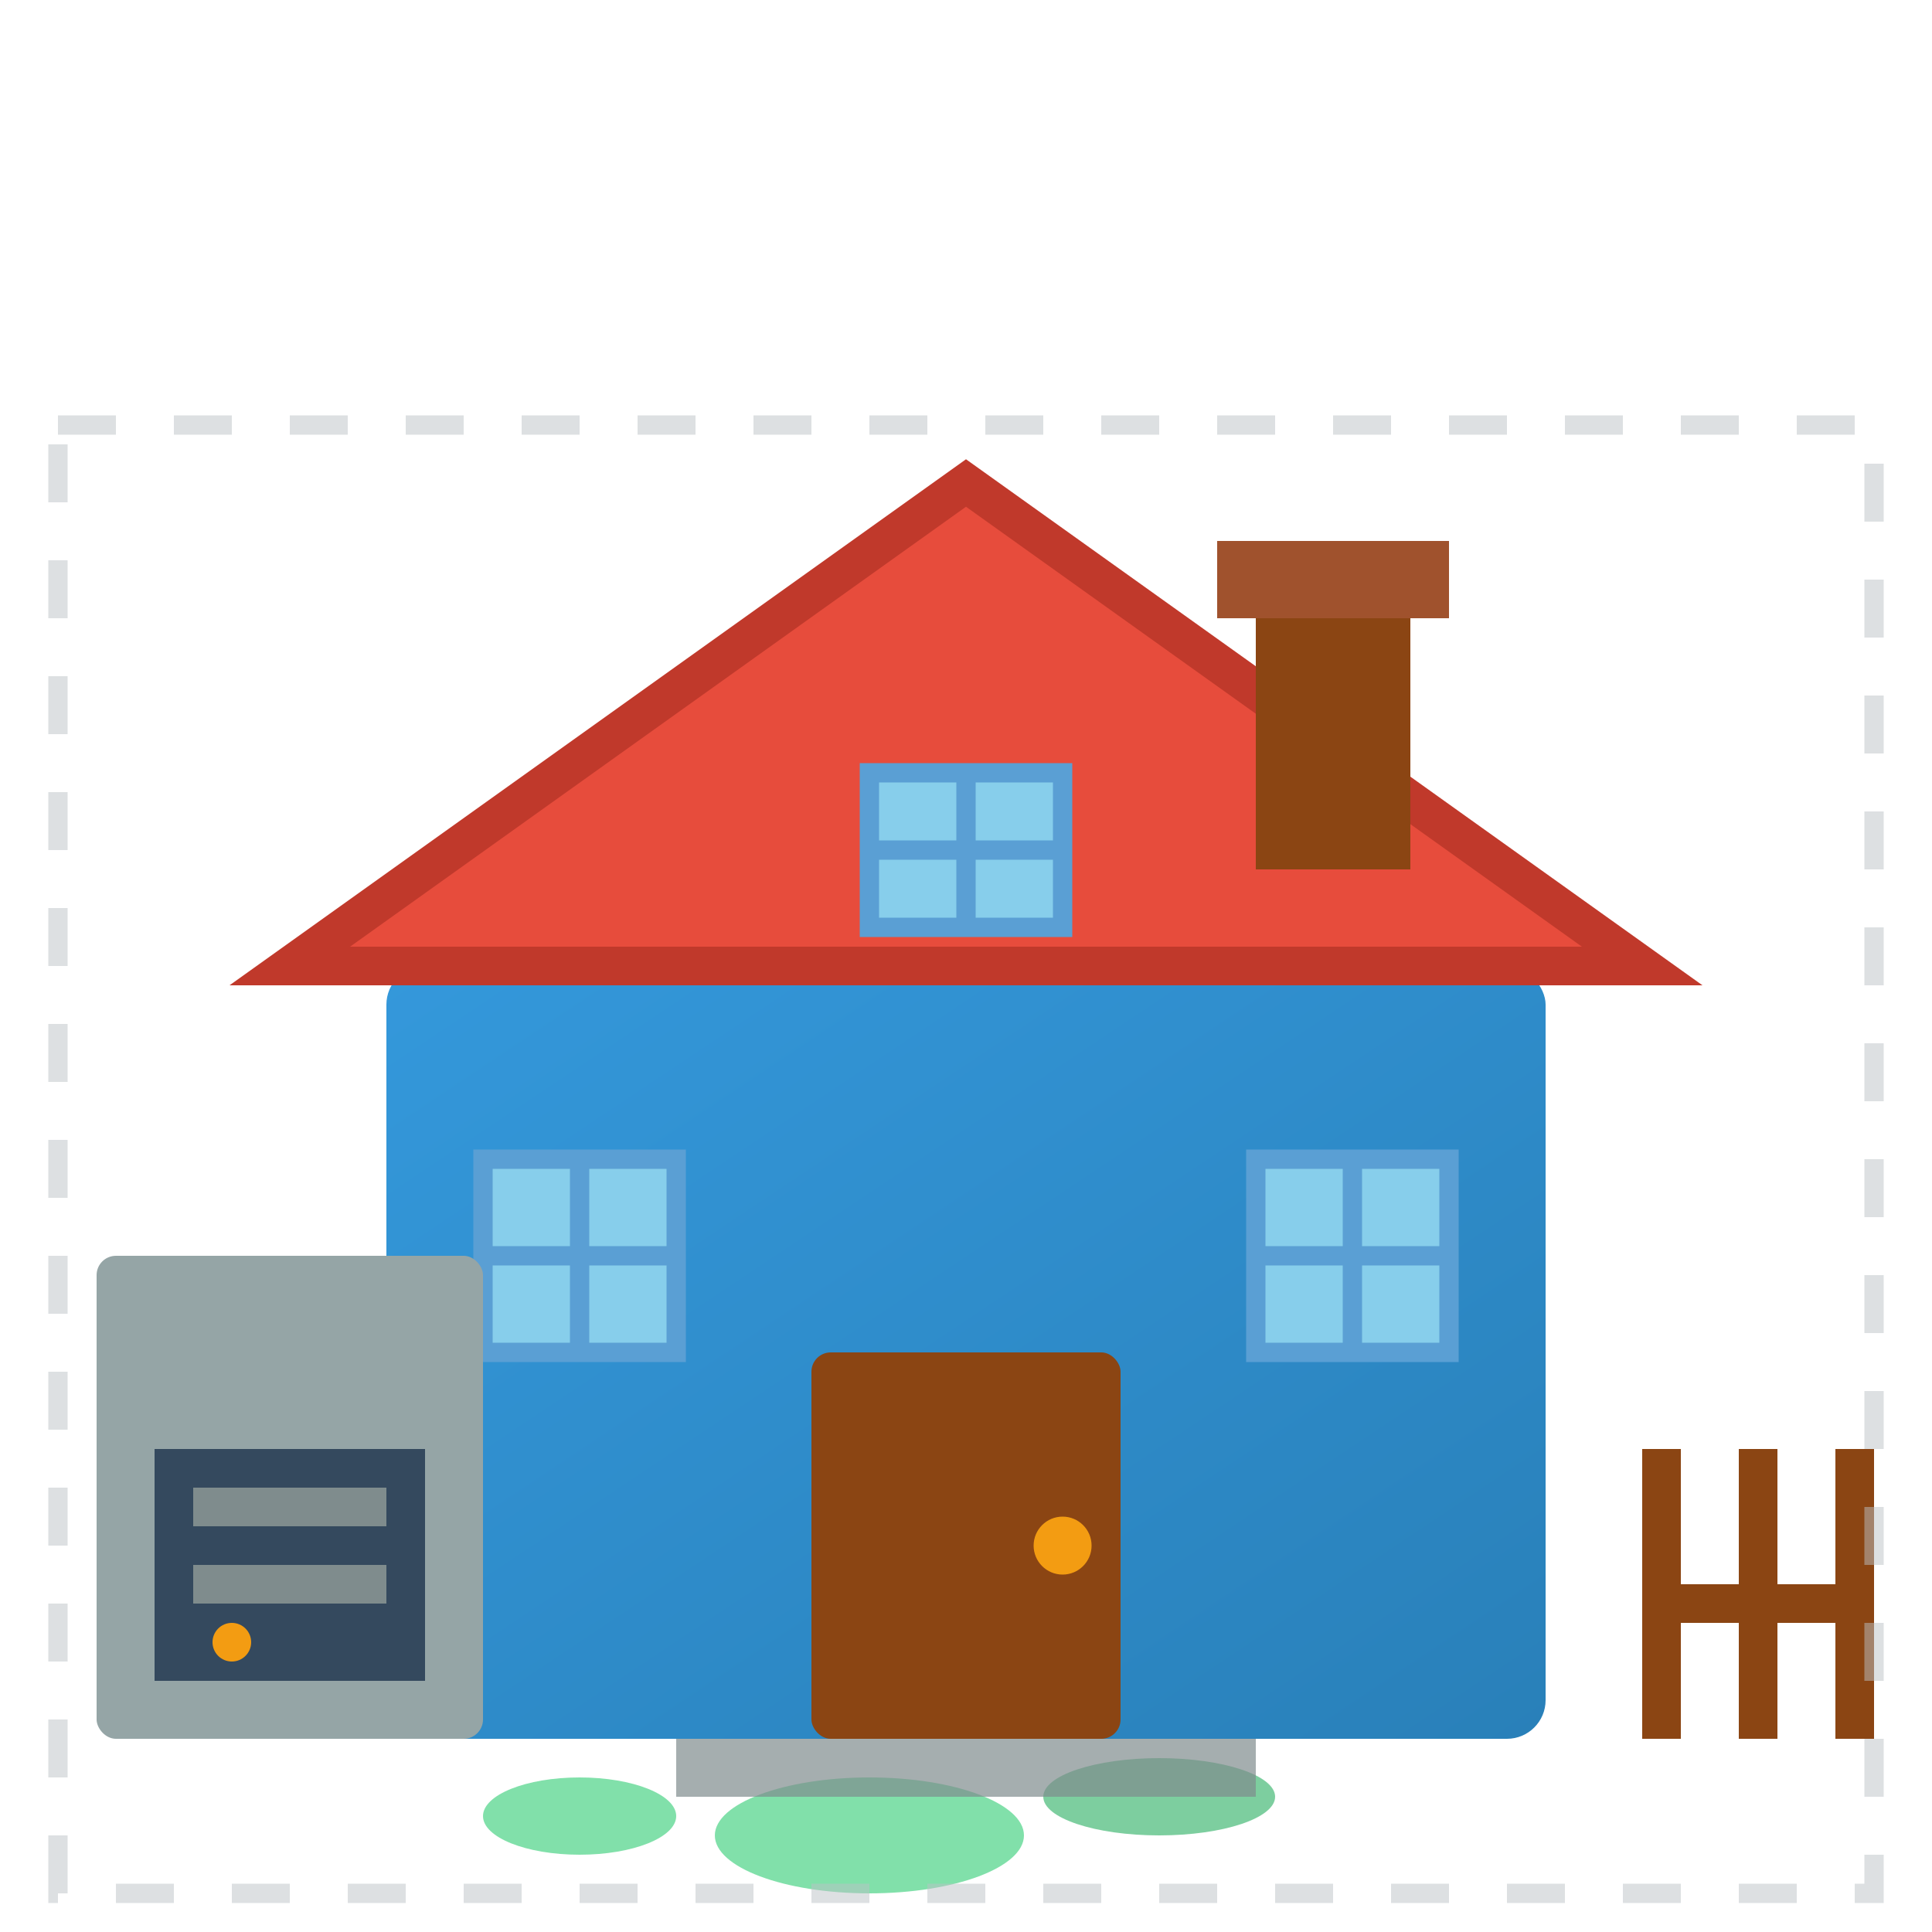
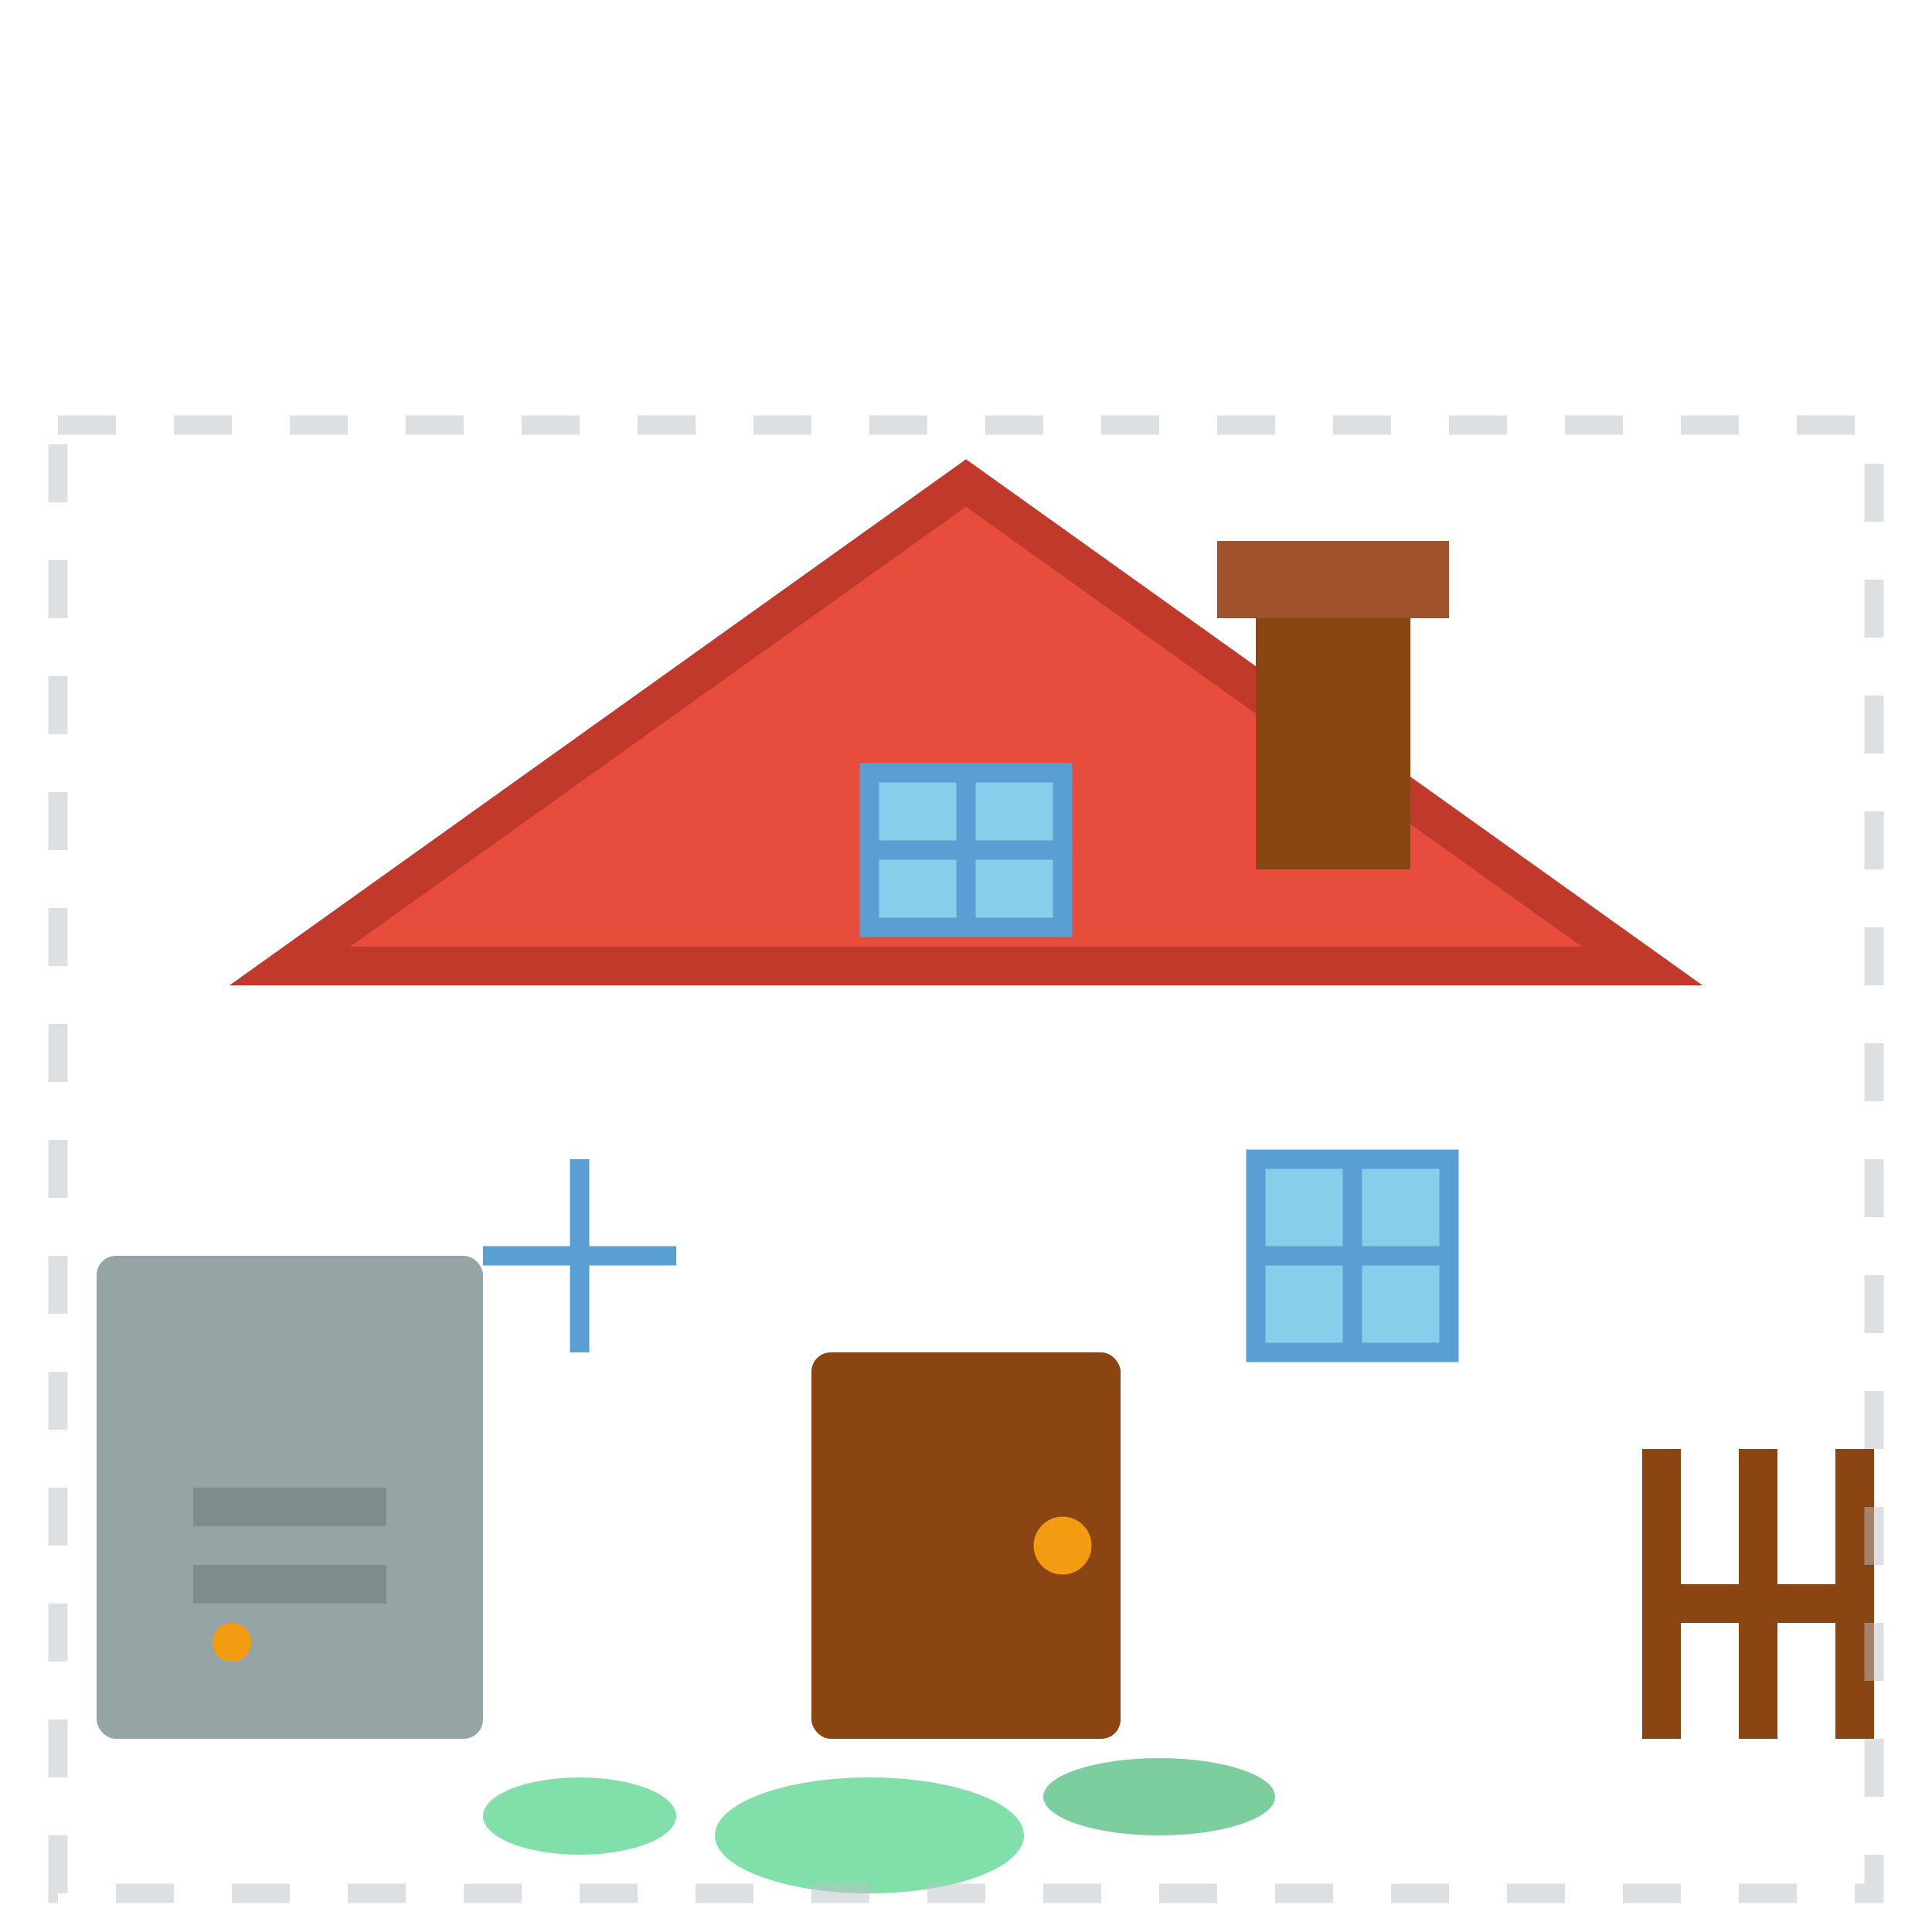
<svg xmlns="http://www.w3.org/2000/svg" viewBox="0 0 100 100" width="100" height="100">
  <defs>
    <linearGradient id="propertyGradient" x1="0%" y1="0%" x2="100%" y2="100%">
      <stop offset="0%" style="stop-color:#3498db;stop-opacity:1" />
      <stop offset="100%" style="stop-color:#2980b9;stop-opacity:1" />
    </linearGradient>
  </defs>
-   <rect x="20" y="50" width="60" height="40" fill="url(#propertyGradient)" rx="2" />
  <polygon points="15,50 50,25 85,50" fill="#e74c3c" />
  <polygon points="15,50 50,25 85,50" fill="none" stroke="#c0392b" stroke-width="2" />
  <rect x="65" y="30" width="8" height="15" fill="#8b4513" />
  <rect x="63" y="28" width="12" height="4" fill="#a0522d" />
  <rect x="42" y="70" width="16" height="20" fill="#8b4513" rx="1" />
  <circle cx="55" cy="80" r="1.5" fill="#f39c12" />
-   <rect x="25" y="60" width="10" height="10" fill="#87ceeb" stroke="#5a9fd4" stroke-width="1" />
  <line x1="30" y1="60" x2="30" y2="70" stroke="#5a9fd4" stroke-width="1" />
  <line x1="25" y1="65" x2="35" y2="65" stroke="#5a9fd4" stroke-width="1" />
  <rect x="65" y="60" width="10" height="10" fill="#87ceeb" stroke="#5a9fd4" stroke-width="1" />
  <line x1="70" y1="60" x2="70" y2="70" stroke="#5a9fd4" stroke-width="1" />
  <line x1="65" y1="65" x2="75" y2="65" stroke="#5a9fd4" stroke-width="1" />
  <rect x="45" y="40" width="10" height="8" fill="#87ceeb" stroke="#5a9fd4" stroke-width="1" />
  <line x1="50" y1="40" x2="50" y2="48" stroke="#5a9fd4" stroke-width="1" />
  <line x1="45" y1="44" x2="55" y2="44" stroke="#5a9fd4" stroke-width="1" />
  <rect x="5" y="65" width="20" height="25" fill="#95a5a6" rx="1" />
-   <rect x="8" y="75" width="14" height="12" fill="#34495e" />
  <rect x="10" y="77" width="10" height="2" fill="#7f8c8d" />
  <rect x="10" y="81" width="10" height="2" fill="#7f8c8d" />
  <circle cx="12" cy="85" r="1" fill="#f39c12" />
  <ellipse cx="45" cy="95" rx="8" ry="3" fill="#2ecc71" opacity="0.6" />
  <ellipse cx="60" cy="93" rx="6" ry="2" fill="#27ae60" opacity="0.6" />
  <ellipse cx="30" cy="94" rx="5" ry="2" fill="#2ecc71" opacity="0.6" />
  <rect x="85" y="75" width="2" height="15" fill="#8b4513" />
  <rect x="90" y="75" width="2" height="15" fill="#8b4513" />
  <rect x="95" y="75" width="2" height="15" fill="#8b4513" />
  <rect x="85" y="82" width="12" height="2" fill="#8b4513" />
-   <rect x="35" y="90" width="30" height="3" fill="#7f8c8d" opacity="0.7" />
  <rect x="3" y="22" width="94" height="76" fill="none" stroke="#bdc3c7" stroke-width="1" stroke-dasharray="3,3" opacity="0.5" />
</svg>